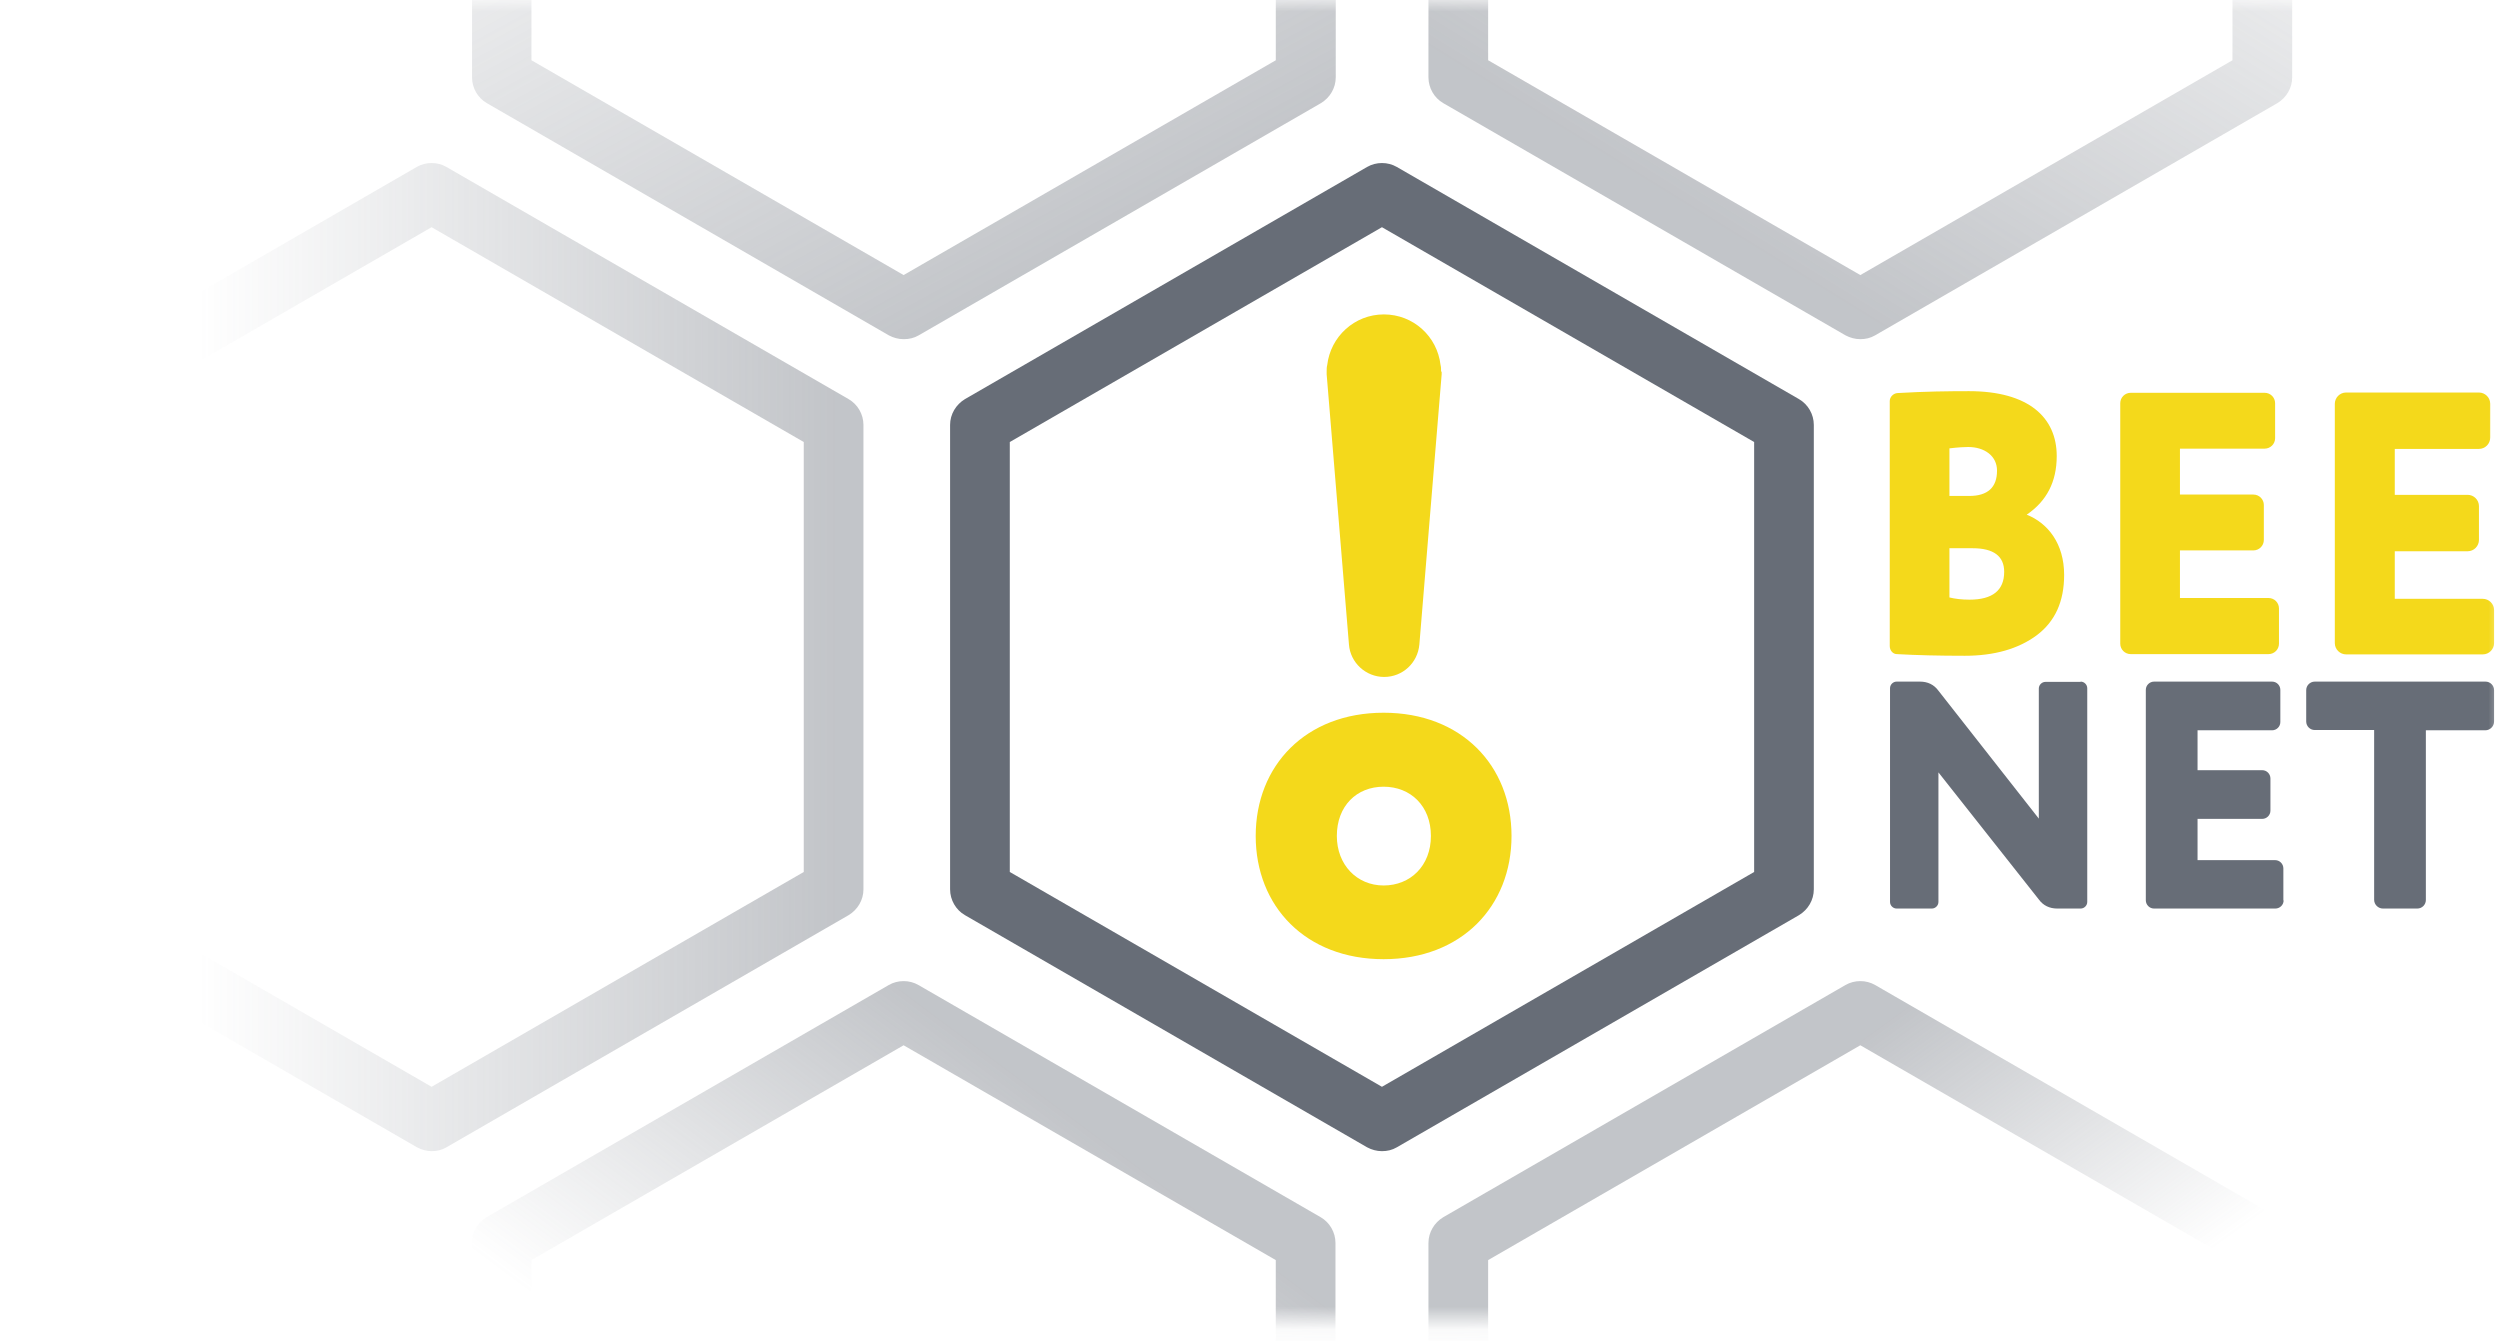
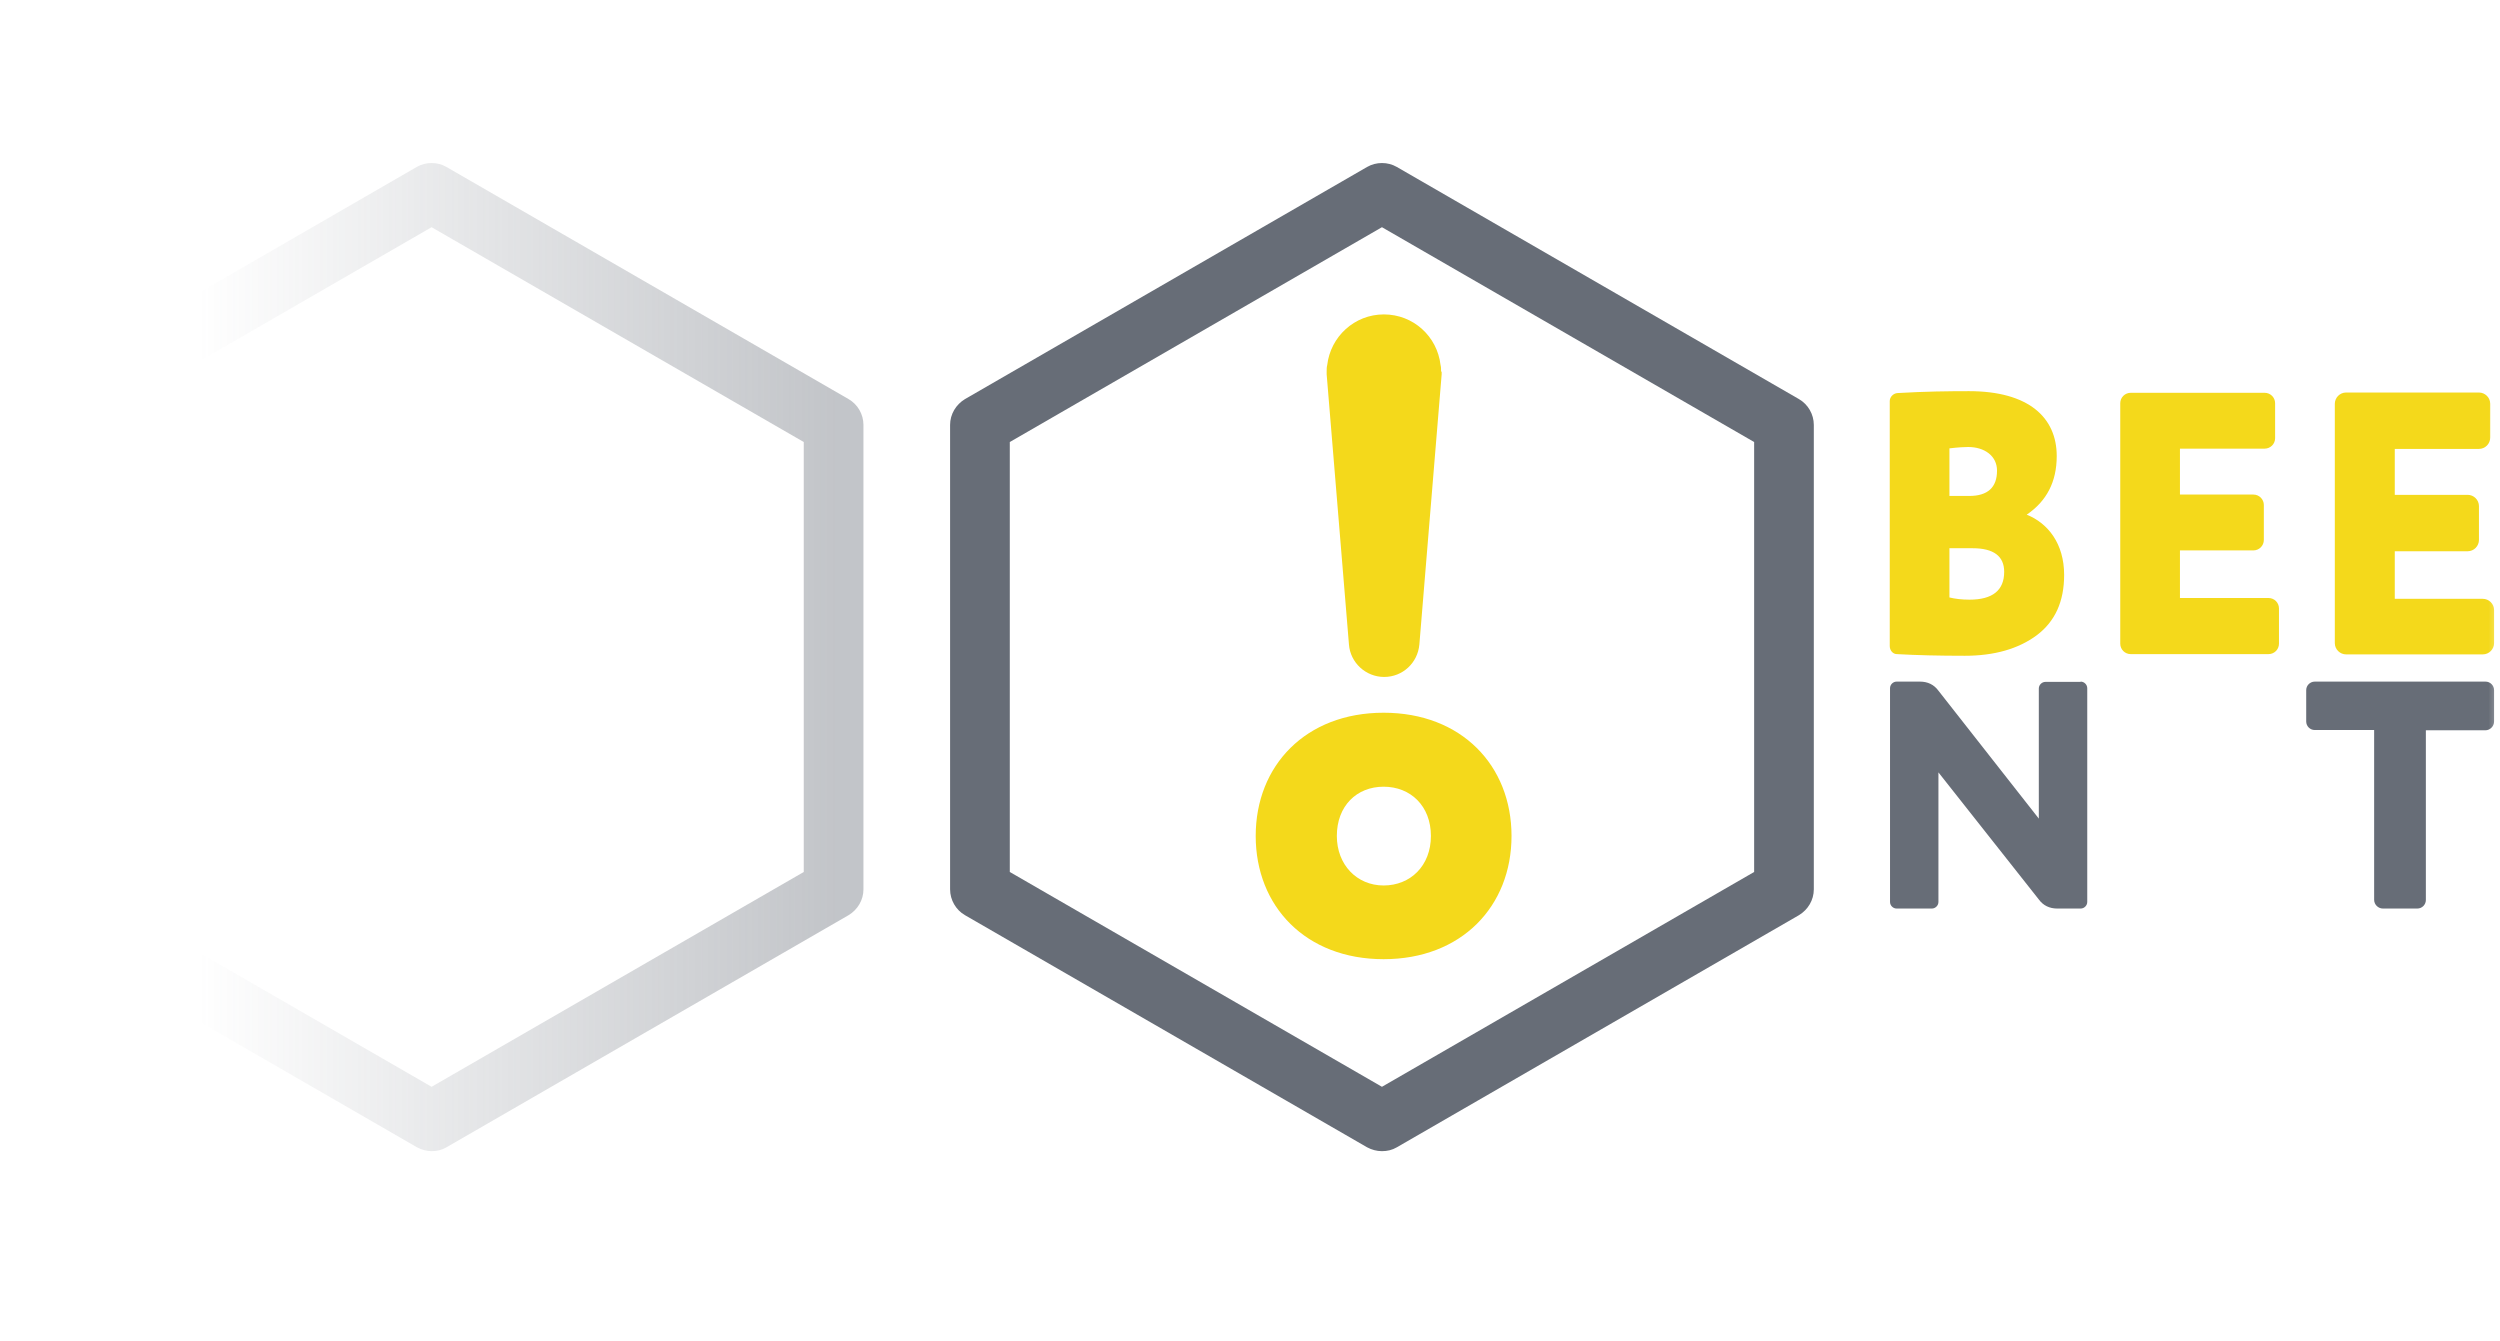
<svg xmlns="http://www.w3.org/2000/svg" width="110" height="59" viewBox="0 0 110 59" fill="none">
  <mask id="mask0_7966_2943" style="mask-type:luminance" maskUnits="userSpaceOnUse" x="-3" y="0" width="114" height="59">
    <path d="M110.26 0H-2.167V58.095H110.26V0Z" fill="white" />
  </mask>
  <g mask="url(#mask0_7966_2943)">
    <path d="M89.176 22.645C90.108 23.02 90.822 23.916 90.822 25.296C90.822 26.47 90.423 27.341 89.624 27.946C88.813 28.551 87.748 28.854 86.453 28.854C85.328 28.854 84.323 28.83 83.464 28.781C83.282 28.781 83.149 28.612 83.149 28.43V17.646C83.149 17.465 83.306 17.308 83.488 17.295C84.698 17.223 85.739 17.211 86.635 17.211C89.249 17.211 90.496 18.36 90.496 20.067C90.496 21.205 90.048 22.052 89.176 22.645ZM85.775 21.822H86.647C87.458 21.822 87.869 21.447 87.869 20.709C87.869 20.055 87.312 19.668 86.598 19.668C86.453 19.668 86.175 19.68 85.775 19.728V21.822ZM85.775 24.134V26.288C86.017 26.349 86.32 26.385 86.659 26.385C87.675 26.385 88.184 25.973 88.184 25.162C88.184 24.473 87.724 24.122 86.792 24.122H85.775V24.134Z" fill="#F4D91B" />
    <path d="M100.275 28.321C100.275 28.575 100.069 28.781 99.815 28.781H93.751C93.497 28.781 93.291 28.575 93.291 28.321V17.743C93.291 17.488 93.497 17.283 93.751 17.283H99.645C99.9 17.283 100.105 17.488 100.105 17.743V19.28C100.105 19.534 99.9 19.74 99.645 19.74H95.918V21.761H99.149C99.403 21.761 99.609 21.967 99.609 22.221V23.758C99.609 24.012 99.403 24.218 99.149 24.218H95.918V26.312H99.815C100.069 26.312 100.275 26.517 100.275 26.772V28.309V28.321Z" fill="#F4D91B" />
    <path d="M109.74 28.297C109.74 28.563 109.522 28.793 109.243 28.793H103.228C102.962 28.793 102.732 28.575 102.732 28.297V17.767C102.732 17.501 102.95 17.271 103.228 17.271H109.074C109.34 17.271 109.57 17.489 109.57 17.767V19.256C109.57 19.522 109.352 19.752 109.074 19.752H105.37V21.773H108.578C108.844 21.773 109.074 21.991 109.074 22.27V23.758C109.074 24.024 108.856 24.255 108.578 24.255H105.37V26.348H109.243C109.51 26.348 109.74 26.566 109.74 26.845V28.333V28.297Z" fill="#F4D91B" />
    <path d="M91.548 29.991C91.706 29.991 91.839 30.124 91.839 30.282V39.686C91.839 39.843 91.706 39.976 91.548 39.976H90.519C90.18 39.976 89.902 39.843 89.708 39.577L85.291 33.985V39.686C85.291 39.843 85.158 39.976 85 39.976H83.451C83.294 39.976 83.161 39.843 83.161 39.686V30.282C83.161 30.124 83.294 29.991 83.451 29.991H84.48C84.819 29.991 85.097 30.124 85.291 30.391L89.708 36.019V30.294C89.708 30.137 89.842 30.003 89.999 30.003H91.548V29.991Z" fill="#676D77" />
-     <path d="M100.48 39.613C100.48 39.819 100.31 39.976 100.117 39.976H94.779C94.574 39.976 94.416 39.807 94.416 39.613V30.354C94.416 30.148 94.586 29.991 94.779 29.991H99.972C100.177 29.991 100.335 30.161 100.335 30.354V31.77C100.335 31.976 100.165 32.133 99.972 32.133H96.692V33.888H99.536C99.742 33.888 99.899 34.058 99.899 34.252V35.668C99.899 35.873 99.73 36.031 99.536 36.031H96.692V37.846H100.105C100.31 37.846 100.468 38.016 100.468 38.209V39.625L100.48 39.613Z" fill="#676D77" />
    <path d="M104.849 39.976C104.644 39.976 104.462 39.807 104.462 39.589V32.121H101.848C101.642 32.121 101.473 31.952 101.473 31.746V30.366C101.473 30.161 101.642 29.991 101.848 29.991H109.364C109.57 29.991 109.739 30.161 109.739 30.366V31.746C109.739 31.952 109.57 32.133 109.352 32.133H106.738V39.601C106.738 39.807 106.568 39.976 106.362 39.976H104.837H104.849Z" fill="#676D77" />
    <path d="M60.806 50.651C60.576 50.651 60.359 50.591 60.153 50.482L42.458 40.267C42.059 40.037 41.804 39.601 41.804 39.129V18.699C41.804 18.227 42.059 17.803 42.458 17.561L60.153 7.346C60.552 7.116 61.061 7.116 61.46 7.346L79.155 17.561C79.554 17.791 79.808 18.227 79.808 18.699V39.129C79.808 39.601 79.554 40.025 79.155 40.267L61.46 50.482C61.254 50.603 61.036 50.651 60.806 50.651ZM44.431 38.367L60.806 47.819L77.182 38.367V19.449L60.806 9.997L44.431 19.449V38.367Z" fill="#676D77" />
    <path opacity="0.4" d="M19.002 50.651C18.772 50.651 18.554 50.591 18.348 50.482L0.654 40.267C0.254 40.037 0 39.601 0 39.129V18.699C0 18.227 0.254 17.803 0.654 17.561L18.336 7.346C18.736 7.116 19.244 7.116 19.643 7.346L37.338 17.561C37.738 17.791 37.992 18.227 37.992 18.699V39.129C37.992 39.601 37.738 40.025 37.338 40.267L19.643 50.482C19.438 50.603 19.22 50.651 18.99 50.651H19.002ZM2.614 38.367L18.99 47.819L35.365 38.367V19.449L18.99 9.997L2.614 19.449V38.367Z" fill="url(#paint0_linear_7966_2943)" />
-     <path opacity="0.4" d="M39.759 14.923C39.529 14.923 39.311 14.863 39.106 14.754L21.423 4.539C21.023 4.309 20.769 3.873 20.769 3.401V-17.029C20.769 -17.501 21.023 -17.925 21.423 -18.167L39.118 -28.382C39.517 -28.612 40.025 -28.612 40.425 -28.382L58.12 -18.167C58.519 -17.937 58.773 -17.501 58.773 -17.029V3.401C58.773 3.873 58.519 4.297 58.12 4.539L40.425 14.754C40.219 14.875 40.001 14.923 39.771 14.923H39.759ZM23.384 2.651L39.759 12.103L56.135 2.651V-16.267L39.759 -25.719L23.384 -16.267V2.651Z" fill="url(#paint1_linear_7966_2943)" />
-     <path opacity="0.4" d="M81.854 14.923C81.624 14.923 81.406 14.863 81.2 14.754L63.505 4.539C63.106 4.309 62.852 3.873 62.852 3.401V-17.029C62.852 -17.501 63.106 -17.925 63.505 -18.167L81.2 -28.382C81.6 -28.612 82.108 -28.612 82.507 -28.382L100.202 -18.167C100.602 -17.937 100.856 -17.501 100.856 -17.029V3.401C100.856 3.873 100.602 4.297 100.202 4.539L82.507 14.754C82.302 14.875 82.084 14.923 81.854 14.923ZM65.478 2.651L81.854 12.103L98.229 2.651V-16.267L81.854 -25.719L65.478 -16.267V2.651Z" fill="url(#paint2_linear_7966_2943)" />
-     <path opacity="0.4" d="M39.759 86.646C39.529 86.646 39.311 86.586 39.105 86.477L21.41 76.262C21.011 76.032 20.757 75.596 20.757 75.124V54.694C20.757 54.222 21.011 53.798 21.41 53.556L39.105 43.341C39.505 43.111 40.013 43.111 40.412 43.341L58.107 53.556C58.507 53.786 58.761 54.222 58.761 54.694V75.124C58.761 75.596 58.507 76.02 58.107 76.262L40.412 86.477C40.207 86.598 39.989 86.646 39.759 86.646ZM23.383 74.362L39.759 83.814L56.134 74.362V55.444L39.759 45.992L23.383 55.444V74.362Z" fill="url(#paint3_linear_7966_2943)" />
-     <path opacity="0.4" d="M81.854 86.646C81.624 86.646 81.406 86.586 81.2 86.477L63.505 76.262C63.106 76.032 62.852 75.596 62.852 75.124V54.694C62.852 54.222 63.106 53.798 63.505 53.556L81.2 43.341C81.6 43.111 82.108 43.111 82.507 43.341L100.202 53.556C100.602 53.786 100.856 54.222 100.856 54.694V75.124C100.856 75.596 100.602 76.02 100.202 76.262L82.507 86.477C82.302 86.598 82.084 86.646 81.854 86.646ZM65.478 74.362L81.854 83.814L98.229 74.362V55.444L81.854 45.992L65.478 55.444V74.362Z" fill="url(#paint4_linear_7966_2943)" />
    <path d="M58.821 36.782C58.821 38.053 59.705 38.961 60.879 38.961C62.053 38.961 62.96 38.101 62.96 36.782C62.96 35.463 62.065 34.615 60.879 34.615C59.693 34.615 58.821 35.463 58.821 36.782ZM55.251 36.782C55.251 33.684 57.453 31.36 60.879 31.36C64.304 31.36 66.507 33.684 66.507 36.782C66.507 39.88 64.304 42.204 60.879 42.204C57.453 42.204 55.251 39.88 55.251 36.782Z" fill="#F4D91B" />
    <path d="M63.408 16.351C63.408 16.351 63.408 16.351 63.408 16.339C63.408 16.242 63.408 16.146 63.384 16.061C63.239 14.802 62.186 13.834 60.891 13.834C59.596 13.834 58.543 14.814 58.398 16.061C58.373 16.158 58.373 16.242 58.373 16.339C58.373 16.339 58.373 16.339 58.373 16.351C58.373 16.388 58.373 16.436 58.373 16.472L59.354 28.358C59.414 29.156 60.092 29.786 60.903 29.786C61.714 29.786 62.38 29.169 62.452 28.358L63.433 16.472C63.433 16.472 63.433 16.388 63.433 16.351" fill="#F4D91B" />
  </g>
  <defs>
    <linearGradient id="paint0_linear_7966_2943" x1="38.657" y1="28.914" x2="1.247" y2="28.914" gradientUnits="userSpaceOnUse">
      <stop offset="0.05" stop-color="#676D77" />
      <stop offset="0.8" stop-color="#676D77" stop-opacity="0" />
    </linearGradient>
    <linearGradient id="paint1_linear_7966_2943" x1="50.337" y1="12.672" x2="27.91" y2="-28.648" gradientUnits="userSpaceOnUse">
      <stop offset="0.05" stop-color="#676D77" />
      <stop offset="0.8" stop-color="#676D77" stop-opacity="0" />
    </linearGradient>
    <linearGradient id="paint2_linear_7966_2943" x1="71.457" y1="10.034" x2="95.131" y2="-28.321" gradientUnits="userSpaceOnUse">
      <stop offset="0.05" stop-color="#676D77" />
      <stop offset="0.8" stop-color="#676D77" stop-opacity="0" />
    </linearGradient>
    <linearGradient id="paint3_linear_7966_2943" x1="51.087" y1="49.719" x2="28.793" y2="79.626" gradientUnits="userSpaceOnUse">
      <stop offset="0.05" stop-color="#676D77" />
      <stop offset="0.6" stop-color="#676D77" stop-opacity="0" />
    </linearGradient>
    <linearGradient id="paint4_linear_7966_2943" x1="71.76" y1="50.942" x2="91.972" y2="78.912" gradientUnits="userSpaceOnUse">
      <stop offset="0.05" stop-color="#676D77" />
      <stop offset="0.53" stop-color="#676D77" stop-opacity="0" />
    </linearGradient>
  </defs>
</svg>